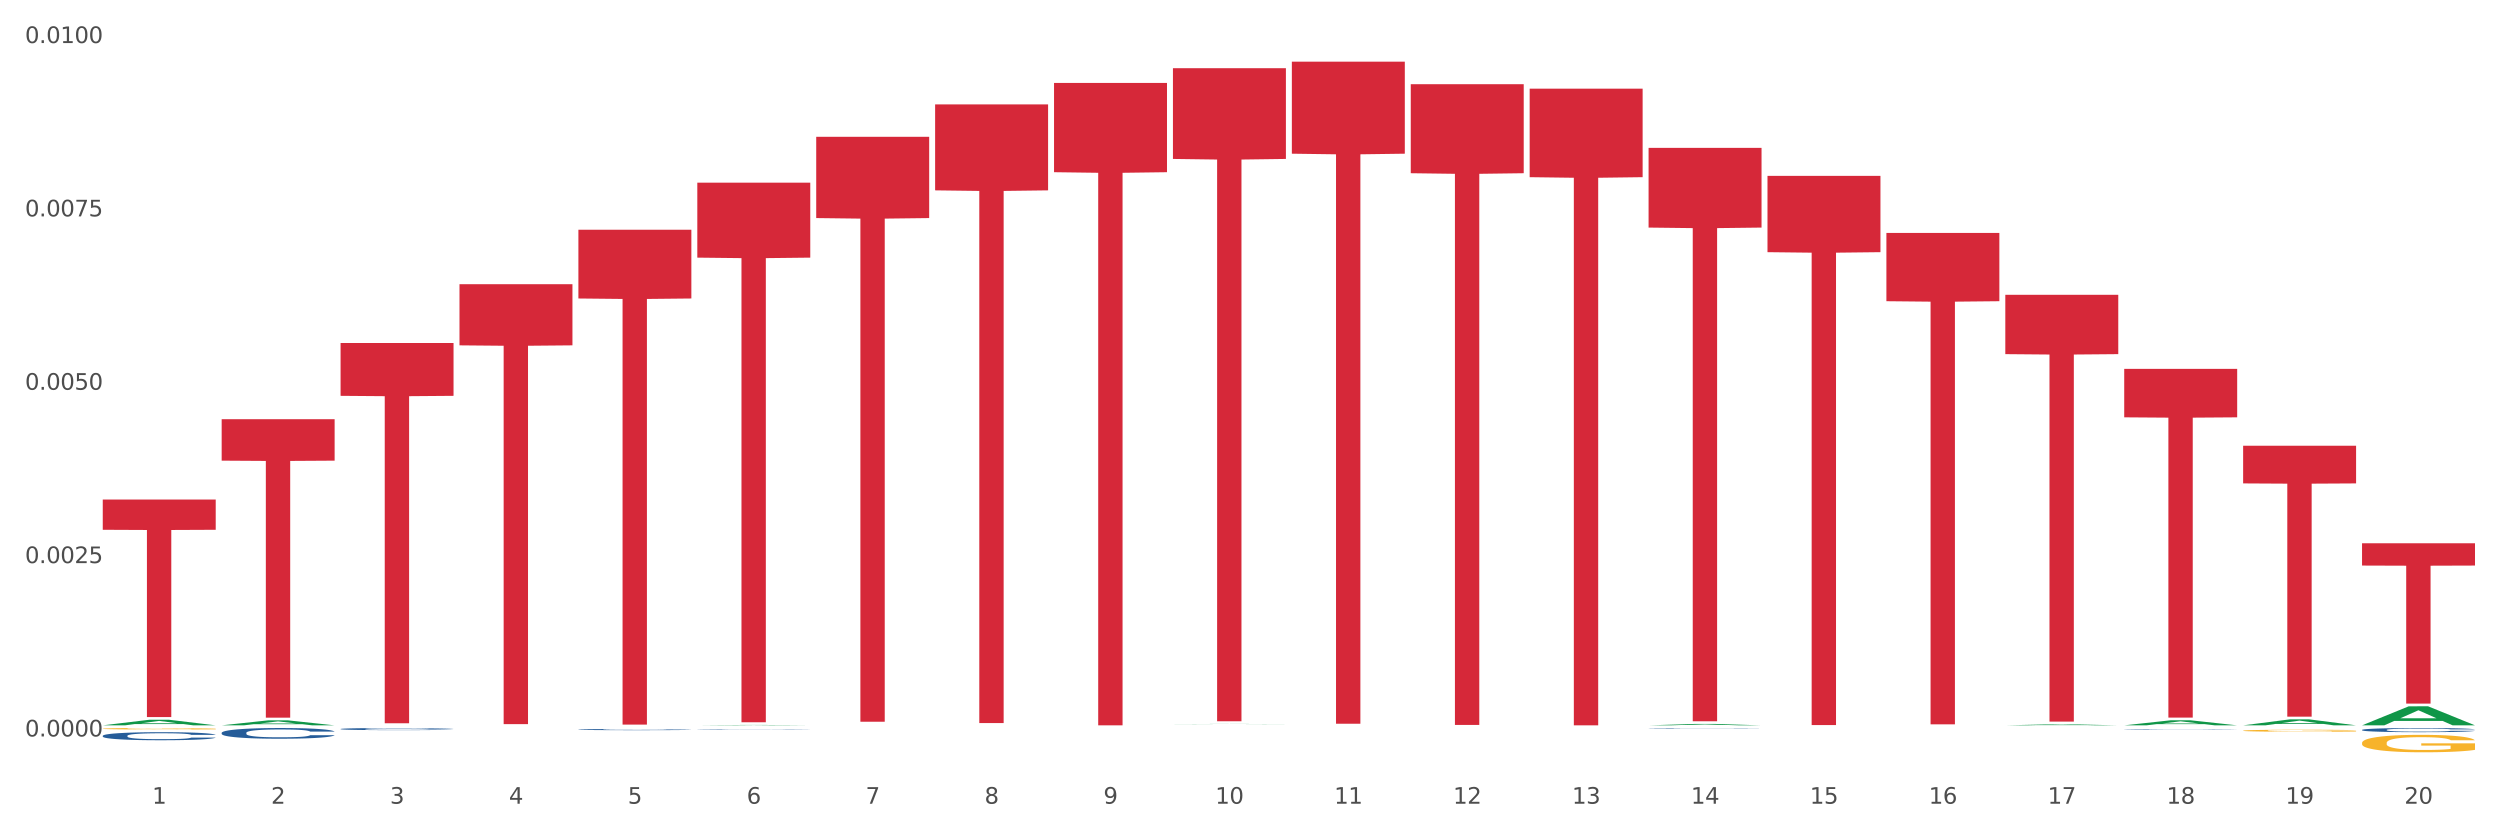
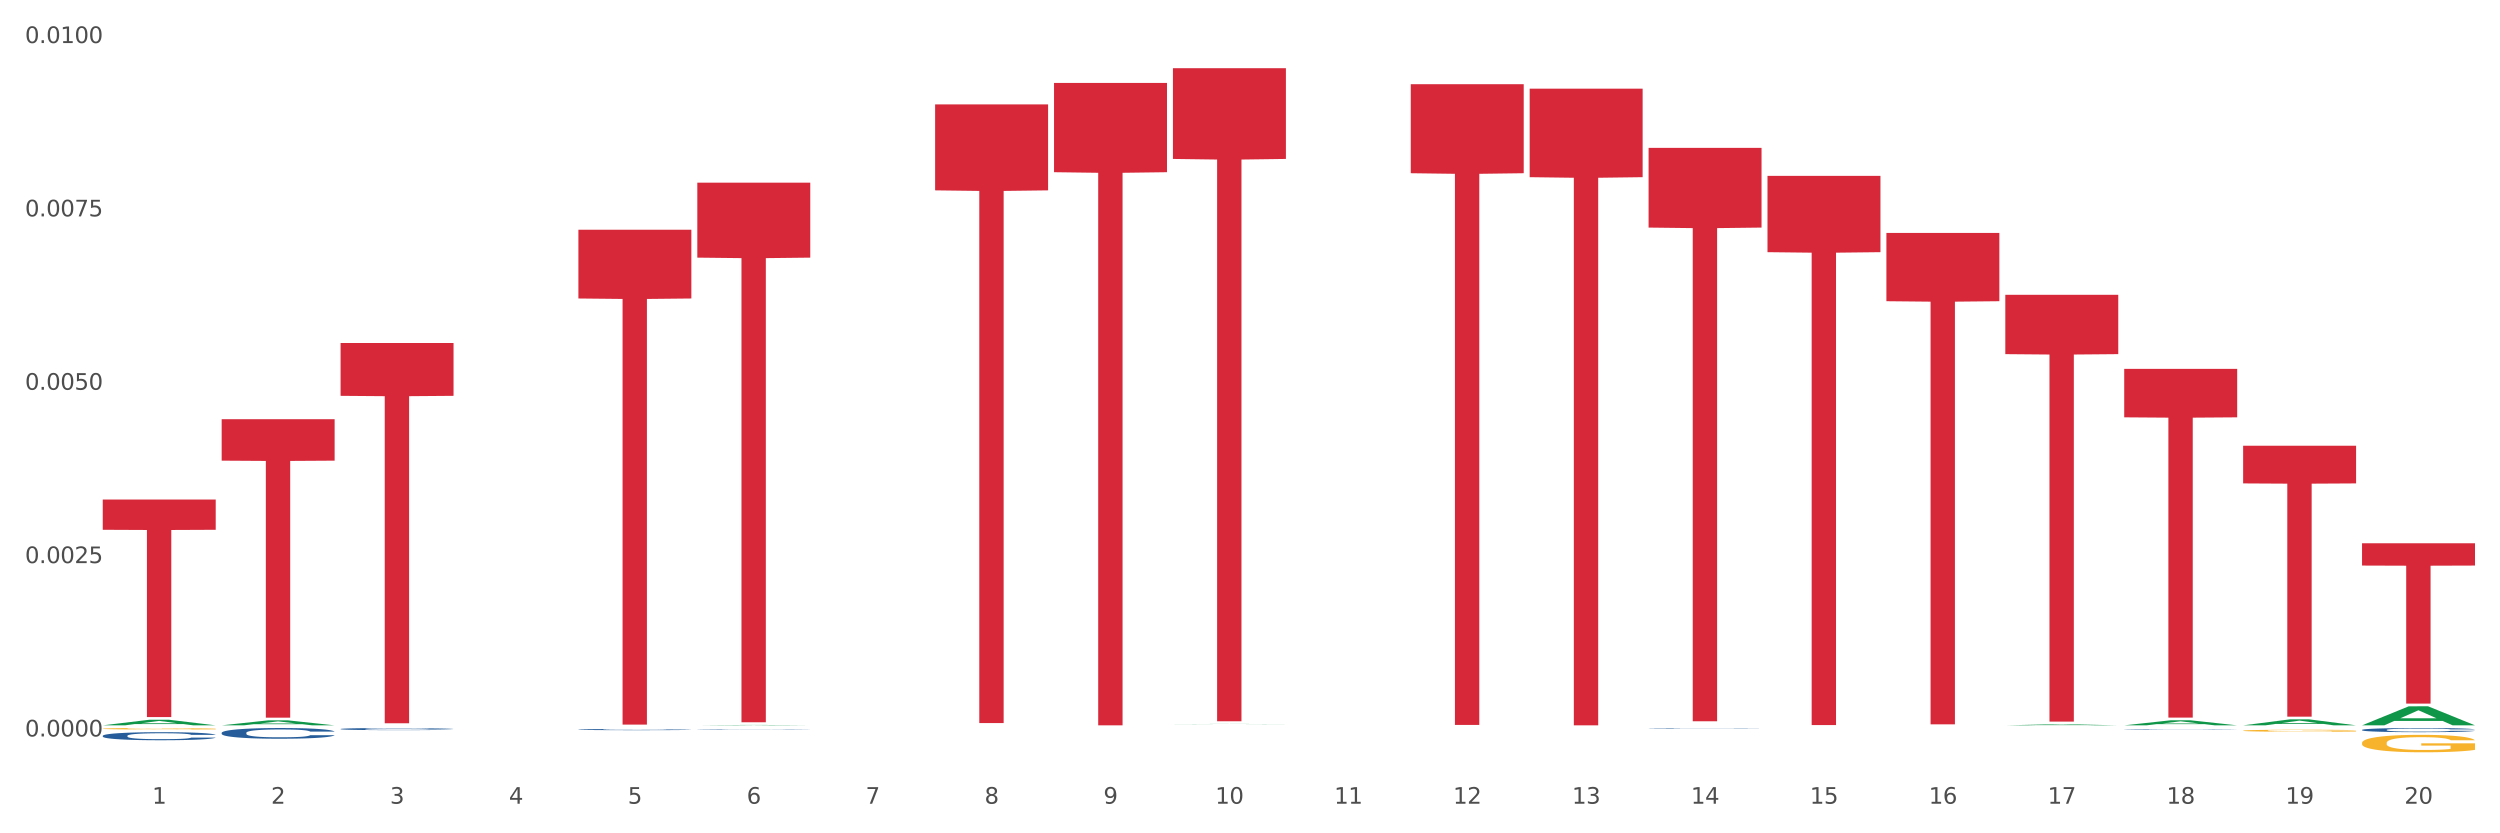
<svg xmlns="http://www.w3.org/2000/svg" xmlns:xlink="http://www.w3.org/1999/xlink" width="1080pt" height="360pt" viewBox="0 0 1080 360" version="1.1">
  <rect x="0" y="0" width="1080" height="360" fill="#333333" stroke="none" />
  <defs>
    <style type="text/css">*{stroke-linejoin: round; stroke-linecap: butt}</style>
  </defs>
  <g id="figure_1">
    <g id="patch_1">
      <path d="M 0 360  L 1080 360  L 1080 0  L 0 0  z " style="fill: #ffffff; stroke: #ffffff; stroke-linejoin: miter" />
    </g>
    <g id="axes_1">
      <g id="matplotlib.axis_1">
        <g id="xtick_1">
          <g id="text_1">
            <g style="fill: #4d4d4d" transform="translate(65.737 347.204) scale(0.096 -0.096)">
              <defs>
                <path id="DejaVuSans-31" d="M 794 531  L 1825 531  L 1825 4091  L 703 3866  L 703 4441  L 1819 4666  L 2450 4666  L 2450 531  L 3481 531  L 3481 0  L 794 0  L 794 531  z " transform="scale(0.016)" />
              </defs>
              <use xlink:href="#DejaVuSans-31" />
            </g>
          </g>
        </g>
        <g id="xtick_2">
          <g id="text_2">
            <g style="fill: #4d4d4d" transform="translate(117.106 347.204) scale(0.096 -0.096)">
              <defs>
                <path id="DejaVuSans-32" d="M 1228 531  L 3431 531  L 3431 0  L 469 0  L 469 531  Q 828 903 1448 1529  Q 2069 2156 2228 2338  Q 2531 2678 2651 2914  Q 2772 3150 2772 3378  Q 2772 3750 2511 3984  Q 2250 4219 1831 4219  Q 1534 4219 1204 4116  Q 875 4013 500 3803  L 500 4441  Q 881 4594 1212 4672  Q 1544 4750 1819 4750  Q 2544 4750 2975 4387  Q 3406 4025 3406 3419  Q 3406 3131 3298 2873  Q 3191 2616 2906 2266  Q 2828 2175 2409 1742  Q 1991 1309 1228 531  z " transform="scale(0.016)" />
              </defs>
              <use xlink:href="#DejaVuSans-32" />
            </g>
          </g>
        </g>
        <g id="xtick_3">
          <g id="text_3">
            <g style="fill: #4d4d4d" transform="translate(168.475 347.204) scale(0.096 -0.096)">
              <defs>
                <path id="DejaVuSans-33" d="M 2597 2516  Q 3050 2419 3304 2112  Q 3559 1806 3559 1356  Q 3559 666 3084 287  Q 2609 -91 1734 -91  Q 1441 -91 1130 -33  Q 819 25 488 141  L 488 750  Q 750 597 1062 519  Q 1375 441 1716 441  Q 2309 441 2620 675  Q 2931 909 2931 1356  Q 2931 1769 2642 2001  Q 2353 2234 1838 2234  L 1294 2234  L 1294 2753  L 1863 2753  Q 2328 2753 2575 2939  Q 2822 3125 2822 3475  Q 2822 3834 2567 4026  Q 2313 4219 1838 4219  Q 1578 4219 1281 4162  Q 984 4106 628 3988  L 628 4550  Q 988 4650 1302 4700  Q 1616 4750 1894 4750  Q 2613 4750 3031 4423  Q 3450 4097 3450 3541  Q 3450 3153 3228 2886  Q 3006 2619 2597 2516  z " transform="scale(0.016)" />
              </defs>
              <use xlink:href="#DejaVuSans-33" />
            </g>
          </g>
        </g>
        <g id="xtick_4">
          <g id="text_4">
            <g style="fill: #4d4d4d" transform="translate(219.844 347.204) scale(0.096 -0.096)">
              <defs>
                <path id="DejaVuSans-34" d="M 2419 4116  L 825 1625  L 2419 1625  L 2419 4116  z M 2253 4666  L 3047 4666  L 3047 1625  L 3713 1625  L 3713 1100  L 3047 1100  L 3047 0  L 2419 0  L 2419 1100  L 313 1100  L 313 1709  L 2253 4666  z " transform="scale(0.016)" />
              </defs>
              <use xlink:href="#DejaVuSans-34" />
            </g>
          </g>
        </g>
        <g id="xtick_5">
          <g id="text_5">
            <g style="fill: #4d4d4d" transform="translate(271.213 347.204) scale(0.096 -0.096)">
              <defs>
                <path id="DejaVuSans-35" d="M 691 4666  L 3169 4666  L 3169 4134  L 1269 4134  L 1269 2991  Q 1406 3038 1543 3061  Q 1681 3084 1819 3084  Q 2600 3084 3056 2656  Q 3513 2228 3513 1497  Q 3513 744 3044 326  Q 2575 -91 1722 -91  Q 1428 -91 1123 -41  Q 819 9 494 109  L 494 744  Q 775 591 1075 516  Q 1375 441 1709 441  Q 2250 441 2565 725  Q 2881 1009 2881 1497  Q 2881 1984 2565 2268  Q 2250 2553 1709 2553  Q 1456 2553 1204 2497  Q 953 2441 691 2322  L 691 4666  z " transform="scale(0.016)" />
              </defs>
              <use xlink:href="#DejaVuSans-35" />
            </g>
          </g>
        </g>
        <g id="xtick_6">
          <g id="text_6">
            <g style="fill: #4d4d4d" transform="translate(322.582 347.204) scale(0.096 -0.096)">
              <defs>
                <path id="DejaVuSans-36" d="M 2113 2584  Q 1688 2584 1439 2293  Q 1191 2003 1191 1497  Q 1191 994 1439 701  Q 1688 409 2113 409  Q 2538 409 2786 701  Q 3034 994 3034 1497  Q 3034 2003 2786 2293  Q 2538 2584 2113 2584  z M 3366 4563  L 3366 3988  Q 3128 4100 2886 4159  Q 2644 4219 2406 4219  Q 1781 4219 1451 3797  Q 1122 3375 1075 2522  Q 1259 2794 1537 2939  Q 1816 3084 2150 3084  Q 2853 3084 3261 2657  Q 3669 2231 3669 1497  Q 3669 778 3244 343  Q 2819 -91 2113 -91  Q 1303 -91 875 529  Q 447 1150 447 2328  Q 447 3434 972 4092  Q 1497 4750 2381 4750  Q 2619 4750 2861 4703  Q 3103 4656 3366 4563  z " transform="scale(0.016)" />
              </defs>
              <use xlink:href="#DejaVuSans-36" />
            </g>
          </g>
        </g>
        <g id="xtick_7">
          <g id="text_7">
            <g style="fill: #4d4d4d" transform="translate(373.95 347.204) scale(0.096 -0.096)">
              <defs>
                <path id="DejaVuSans-37" d="M 525 4666  L 3525 4666  L 3525 4397  L 1831 0  L 1172 0  L 2766 4134  L 525 4134  L 525 4666  z " transform="scale(0.016)" />
              </defs>
              <use xlink:href="#DejaVuSans-37" />
            </g>
          </g>
        </g>
        <g id="xtick_8">
          <g id="text_8">
            <g style="fill: #4d4d4d" transform="translate(425.319 347.204) scale(0.096 -0.096)">
              <defs>
                <path id="DejaVuSans-38" d="M 2034 2216  Q 1584 2216 1326 1975  Q 1069 1734 1069 1313  Q 1069 891 1326 650  Q 1584 409 2034 409  Q 2484 409 2743 651  Q 3003 894 3003 1313  Q 3003 1734 2745 1975  Q 2488 2216 2034 2216  z M 1403 2484  Q 997 2584 770 2862  Q 544 3141 544 3541  Q 544 4100 942 4425  Q 1341 4750 2034 4750  Q 2731 4750 3128 4425  Q 3525 4100 3525 3541  Q 3525 3141 3298 2862  Q 3072 2584 2669 2484  Q 3125 2378 3379 2068  Q 3634 1759 3634 1313  Q 3634 634 3220 271  Q 2806 -91 2034 -91  Q 1263 -91 848 271  Q 434 634 434 1313  Q 434 1759 690 2068  Q 947 2378 1403 2484  z M 1172 3481  Q 1172 3119 1398 2916  Q 1625 2713 2034 2713  Q 2441 2713 2670 2916  Q 2900 3119 2900 3481  Q 2900 3844 2670 4047  Q 2441 4250 2034 4250  Q 1625 4250 1398 4047  Q 1172 3844 1172 3481  z " transform="scale(0.016)" />
              </defs>
              <use xlink:href="#DejaVuSans-38" />
            </g>
          </g>
        </g>
        <g id="xtick_9">
          <g id="text_9">
            <g style="fill: #4d4d4d" transform="translate(476.688 347.204) scale(0.096 -0.096)">
              <defs>
                <path id="DejaVuSans-39" d="M 703 97  L 703 672  Q 941 559 1184 500  Q 1428 441 1663 441  Q 2288 441 2617 861  Q 2947 1281 2994 2138  Q 2813 1869 2534 1725  Q 2256 1581 1919 1581  Q 1219 1581 811 2004  Q 403 2428 403 3163  Q 403 3881 828 4315  Q 1253 4750 1959 4750  Q 2769 4750 3195 4129  Q 3622 3509 3622 2328  Q 3622 1225 3098 567  Q 2575 -91 1691 -91  Q 1453 -91 1209 -44  Q 966 3 703 97  z M 1959 2075  Q 2384 2075 2632 2365  Q 2881 2656 2881 3163  Q 2881 3666 2632 3958  Q 2384 4250 1959 4250  Q 1534 4250 1286 3958  Q 1038 3666 1038 3163  Q 1038 2656 1286 2365  Q 1534 2075 1959 2075  z " transform="scale(0.016)" />
              </defs>
              <use xlink:href="#DejaVuSans-39" />
            </g>
          </g>
        </g>
        <g id="xtick_10">
          <g id="text_10">
            <g style="fill: #4d4d4d" transform="translate(525.003 347.204) scale(0.096 -0.096)">
              <defs>
                <path id="DejaVuSans-30" d="M 2034 4250  Q 1547 4250 1301 3770  Q 1056 3291 1056 2328  Q 1056 1369 1301 889  Q 1547 409 2034 409  Q 2525 409 2770 889  Q 3016 1369 3016 2328  Q 3016 3291 2770 3770  Q 2525 4250 2034 4250  z M 2034 4750  Q 2819 4750 3233 4129  Q 3647 3509 3647 2328  Q 3647 1150 3233 529  Q 2819 -91 2034 -91  Q 1250 -91 836 529  Q 422 1150 422 2328  Q 422 3509 836 4129  Q 1250 4750 2034 4750  z " transform="scale(0.016)" />
              </defs>
              <use xlink:href="#DejaVuSans-31" />
              <use xlink:href="#DejaVuSans-30" transform="translate(63.623 0)" />
            </g>
          </g>
        </g>
        <g id="xtick_11">
          <g id="text_11">
            <g style="fill: #4d4d4d" transform="translate(576.372 347.204) scale(0.096 -0.096)">
              <use xlink:href="#DejaVuSans-31" />
              <use xlink:href="#DejaVuSans-31" transform="translate(63.623 0)" />
            </g>
          </g>
        </g>
        <g id="xtick_12">
          <g id="text_12">
            <g style="fill: #4d4d4d" transform="translate(627.741 347.204) scale(0.096 -0.096)">
              <use xlink:href="#DejaVuSans-31" />
              <use xlink:href="#DejaVuSans-32" transform="translate(63.623 0)" />
            </g>
          </g>
        </g>
        <g id="xtick_13">
          <g id="text_13">
            <g style="fill: #4d4d4d" transform="translate(679.11 347.204) scale(0.096 -0.096)">
              <use xlink:href="#DejaVuSans-31" />
              <use xlink:href="#DejaVuSans-33" transform="translate(63.623 0)" />
            </g>
          </g>
        </g>
        <g id="xtick_14">
          <g id="text_14">
            <g style="fill: #4d4d4d" transform="translate(730.479 347.204) scale(0.096 -0.096)">
              <use xlink:href="#DejaVuSans-31" />
              <use xlink:href="#DejaVuSans-34" transform="translate(63.623 0)" />
            </g>
          </g>
        </g>
        <g id="xtick_15">
          <g id="text_15">
            <g style="fill: #4d4d4d" transform="translate(781.847 347.204) scale(0.096 -0.096)">
              <use xlink:href="#DejaVuSans-31" />
              <use xlink:href="#DejaVuSans-35" transform="translate(63.623 0)" />
            </g>
          </g>
        </g>
        <g id="xtick_16">
          <g id="text_16">
            <g style="fill: #4d4d4d" transform="translate(833.216 347.204) scale(0.096 -0.096)">
              <use xlink:href="#DejaVuSans-31" />
              <use xlink:href="#DejaVuSans-36" transform="translate(63.623 0)" />
            </g>
          </g>
        </g>
        <g id="xtick_17">
          <g id="text_17">
            <g style="fill: #4d4d4d" transform="translate(884.585 347.204) scale(0.096 -0.096)">
              <use xlink:href="#DejaVuSans-31" />
              <use xlink:href="#DejaVuSans-37" transform="translate(63.623 0)" />
            </g>
          </g>
        </g>
        <g id="xtick_18">
          <g id="text_18">
            <g style="fill: #4d4d4d" transform="translate(935.954 347.204) scale(0.096 -0.096)">
              <use xlink:href="#DejaVuSans-31" />
              <use xlink:href="#DejaVuSans-38" transform="translate(63.623 0)" />
            </g>
          </g>
        </g>
        <g id="xtick_19">
          <g id="text_19">
            <g style="fill: #4d4d4d" transform="translate(987.323 347.204) scale(0.096 -0.096)">
              <use xlink:href="#DejaVuSans-31" />
              <use xlink:href="#DejaVuSans-39" transform="translate(63.623 0)" />
            </g>
          </g>
        </g>
        <g id="xtick_20">
          <g id="text_20">
            <g style="fill: #4d4d4d" transform="translate(1038.692 347.204) scale(0.096 -0.096)">
              <use xlink:href="#DejaVuSans-32" />
              <use xlink:href="#DejaVuSans-30" transform="translate(63.623 0)" />
            </g>
          </g>
        </g>
        <g id="xtick_21" />
        <g id="xtick_22" />
        <g id="xtick_23" />
        <g id="xtick_24" />
        <g id="xtick_25" />
        <g id="xtick_26" />
        <g id="xtick_27" />
        <g id="xtick_28" />
        <g id="xtick_29" />
        <g id="xtick_30" />
        <g id="xtick_31" />
        <g id="xtick_32" />
        <g id="xtick_33" />
        <g id="xtick_34" />
        <g id="xtick_35" />
        <g id="xtick_36" />
        <g id="xtick_37" />
        <g id="xtick_38" />
        <g id="xtick_39" />
      </g>
      <g id="matplotlib.axis_2">
        <g id="ytick_1">
          <g id="text_21">
            <g style="fill: #4d4d4d" transform="translate(10.8 318.15) scale(0.096 -0.096)">
              <defs>
                <path id="DejaVuSans-2e" d="M 684 794  L 1344 794  L 1344 0  L 684 0  L 684 794  z " transform="scale(0.016)" />
              </defs>
              <use xlink:href="#DejaVuSans-30" />
              <use xlink:href="#DejaVuSans-2e" transform="translate(63.623 0)" />
              <use xlink:href="#DejaVuSans-30" transform="translate(95.41 0)" />
              <use xlink:href="#DejaVuSans-30" transform="translate(159.033 0)" />
              <use xlink:href="#DejaVuSans-30" transform="translate(222.656 0)" />
              <use xlink:href="#DejaVuSans-30" transform="translate(286.279 0)" />
            </g>
          </g>
        </g>
        <g id="ytick_2">
          <g id="text_22">
            <g style="fill: #4d4d4d" transform="translate(10.8 243.261) scale(0.096 -0.096)">
              <use xlink:href="#DejaVuSans-30" />
              <use xlink:href="#DejaVuSans-2e" transform="translate(63.623 0)" />
              <use xlink:href="#DejaVuSans-30" transform="translate(95.41 0)" />
              <use xlink:href="#DejaVuSans-30" transform="translate(159.033 0)" />
              <use xlink:href="#DejaVuSans-32" transform="translate(222.656 0)" />
              <use xlink:href="#DejaVuSans-35" transform="translate(286.279 0)" />
            </g>
          </g>
        </g>
        <g id="ytick_3">
          <g id="text_23">
            <g style="fill: #4d4d4d" transform="translate(10.8 168.372) scale(0.096 -0.096)">
              <use xlink:href="#DejaVuSans-30" />
              <use xlink:href="#DejaVuSans-2e" transform="translate(63.623 0)" />
              <use xlink:href="#DejaVuSans-30" transform="translate(95.41 0)" />
              <use xlink:href="#DejaVuSans-30" transform="translate(159.033 0)" />
              <use xlink:href="#DejaVuSans-35" transform="translate(222.656 0)" />
              <use xlink:href="#DejaVuSans-30" transform="translate(286.279 0)" />
            </g>
          </g>
        </g>
        <g id="ytick_4">
          <g id="text_24">
            <g style="fill: #4d4d4d" transform="translate(10.8 93.483) scale(0.096 -0.096)">
              <use xlink:href="#DejaVuSans-30" />
              <use xlink:href="#DejaVuSans-2e" transform="translate(63.623 0)" />
              <use xlink:href="#DejaVuSans-30" transform="translate(95.41 0)" />
              <use xlink:href="#DejaVuSans-30" transform="translate(159.033 0)" />
              <use xlink:href="#DejaVuSans-37" transform="translate(222.656 0)" />
              <use xlink:href="#DejaVuSans-35" transform="translate(286.279 0)" />
            </g>
          </g>
        </g>
        <g id="ytick_5">
          <g id="text_25">
            <g style="fill: #4d4d4d" transform="translate(10.8 18.594) scale(0.096 -0.096)">
              <use xlink:href="#DejaVuSans-30" />
              <use xlink:href="#DejaVuSans-2e" transform="translate(63.623 0)" />
              <use xlink:href="#DejaVuSans-30" transform="translate(95.41 0)" />
              <use xlink:href="#DejaVuSans-31" transform="translate(159.033 0)" />
              <use xlink:href="#DejaVuSans-30" transform="translate(222.656 0)" />
              <use xlink:href="#DejaVuSans-30" transform="translate(286.279 0)" />
            </g>
          </g>
        </g>
        <g id="ytick_6" />
        <g id="ytick_7" />
        <g id="ytick_8" />
        <g id="ytick_9" />
      </g>
      <g id="PolyCollection_1">
        <path d="M 44.391 313.347  L 44.441 313.345  L 64.565 310.924  L 72.917 310.922  L 93.191 313.351  L 83.532 313.351  L 79.155 312.786  L 58.377 312.786  L 58.226 312.795  L 54 313.351  L 44.391 313.351  L 44.391 313.347  L 60.993 312.448  L 76.539 312.446  L 68.842 311.44  L 68.741 311.435  L 68.64 311.442  L 60.943 312.446  L 60.993 312.448  L 44.391 313.347  z " clip-path="url(#pf2745a95c5)" style="fill: #109648" />
-         <path d="M 558.08 26.647  L 606.88 26.647  L 606.88 66.394  L 587.684 66.662  L 587.684 312.66  L 577.16 312.66  L 577.16 66.662  L 558.08 66.394  L 558.08 26.916  L 558.08 26.647  z " clip-path="url(#pf2745a95c5)" style="fill: #d62839" />
        <path d="M 609.449 36.36  L 658.249 36.36  L 658.249 74.828  L 639.053 75.088  L 639.053 313.173  L 628.529 313.173  L 628.529 75.088  L 609.449 74.828  L 609.449 36.62  L 609.449 36.36  z " clip-path="url(#pf2745a95c5)" style="fill: #d62839" />
        <path d="M 660.817 38.315  L 709.618 38.315  L 709.618 76.536  L 690.422 76.794  L 690.422 313.351  L 679.898 313.351  L 679.898 76.794  L 660.817 76.536  L 660.817 38.573  L 660.817 38.315  z " clip-path="url(#pf2745a95c5)" style="fill: #d62839" />
        <path d="M 712.186 63.892  L 760.987 63.892  L 760.987 98.313  L 741.79 98.546  L 741.79 311.581  L 731.267 311.581  L 731.267 98.546  L 712.186 98.313  L 712.186 64.125  L 712.186 63.892  z " clip-path="url(#pf2745a95c5)" style="fill: #d62839" />
        <path d="M 763.555 75.964  L 812.356 75.964  L 812.356 108.935  L 793.159 109.158  L 793.159 313.225  L 782.636 313.225  L 782.636 109.158  L 763.555 108.935  L 763.555 76.187  L 763.555 75.964  z " clip-path="url(#pf2745a95c5)" style="fill: #d62839" />
        <path d="M 814.924 100.617  L 863.725 100.617  L 863.725 130.119  L 844.528 130.318  L 844.528 312.913  L 834.005 312.913  L 834.005 130.318  L 814.924 130.119  L 814.924 100.816  L 814.924 100.617  z " clip-path="url(#pf2745a95c5)" style="fill: #d62839" />
        <path d="M 866.293 127.36  L 915.093 127.36  L 915.093 152.983  L 895.897 153.156  L 895.897 311.739  L 885.374 311.739  L 885.374 153.156  L 866.293 152.983  L 866.293 127.533  L 866.293 127.36  z " clip-path="url(#pf2745a95c5)" style="fill: #d62839" />
        <path d="M 917.662 159.351  L 966.462 159.351  L 966.462 180.286  L 947.266 180.428  L 947.266 309.997  L 936.743 309.997  L 936.743 180.428  L 917.662 180.286  L 917.662 159.493  L 917.662 159.351  z " clip-path="url(#pf2745a95c5)" style="fill: #d62839" />
        <path d="M 506.711 29.45  L 555.511 29.45  L 555.511 68.657  L 536.315 68.922  L 536.315 311.585  L 525.792 311.585  L 525.792 68.922  L 506.711 68.657  L 506.711 29.715  L 506.711 29.45  z " clip-path="url(#pf2745a95c5)" style="fill: #d62839" />
        <path d="M 969.031 192.567  L 1017.831 192.567  L 1017.831 208.832  L 998.635 208.942  L 998.635 309.611  L 988.111 309.611  L 988.111 208.942  L 969.031 208.832  L 969.031 192.677  L 969.031 192.567  z " clip-path="url(#pf2745a95c5)" style="fill: #d62839" />
        <path d="M 95.76 316.583  L 95.818 316.579  L 95.818 316.461  L 95.991 316.3  L 96.625 316.004  L 97.433 315.78  L 98.817 315.518  L 99.567 315.408  L 100.548 315.285  L 102.567 315.086  L 104.874 314.917  L 106.489 314.824  L 107.7 314.765  L 110.412 314.659  L 111.969 314.613  L 113.584 314.575  L 114.969 314.549  L 117.276 314.52  L 119.122 314.507  L 121.256 314.503  L 123.044 314.507  L 125.409 314.524  L 128.87 314.575  L 130.197 314.604  L 131.985 314.655  L 133.831 314.723  L 135.331 314.79  L 137.061 314.888  L 138.85 315.015  L 140.58 315.175  L 141.791 315.323  L 142.772 315.48  L 143.637 315.67  L 144.272 315.877  L 144.56 316.051  L 134.004 316.051  L 133.716 315.894  L 133.139 315.725  L 132.562 315.611  L 131.928 315.518  L 130.947 315.412  L 130.082 315.344  L 128.64 315.264  L 127.313 315.213  L 126.217 315.184  L 124.89 315.158  L 122.064 315.133  L 120.045 315.133  L 118.776 315.141  L 117.218 315.163  L 115.891 315.192  L 114.334 315.243  L 113.123 315.298  L 111.911 315.37  L 111.219 315.42  L 110.181 315.514  L 109.489 315.59  L 108.566 315.721  L 108.047 315.814  L 107.124 316.055  L 106.72 316.232  L 106.547 316.355  L 106.431 316.49  L 106.431 317.15  L 106.777 317.446  L 107.066 317.573  L 107.527 317.717  L 108.393 317.903  L 109.662 318.085  L 110.988 318.216  L 112.084 318.296  L 113.123 318.355  L 114.161 318.402  L 115.43 318.444  L 116.468 318.469  L 118.026 318.495  L 119.872 318.508  L 121.314 318.508  L 124.256 318.486  L 125.582 318.465  L 126.851 318.436  L 128.236 318.389  L 129.332 318.338  L 129.966 318.3  L 131.005 318.22  L 131.812 318.135  L 132.504 318.038  L 132.966 317.954  L 133.485 317.827  L 133.889 317.683  L 134.004 317.607  L 144.56 317.607  L 144.33 317.759  L 143.926 317.907  L 143.118 318.106  L 142.484 318.22  L 141.503 318.36  L 140.465 318.478  L 139.023 318.609  L 137.696 318.706  L 136.312 318.791  L 134.812 318.867  L 132.101 318.973  L 131.12 319.002  L 129.043 319.053  L 127.428 319.083  L 125.063 319.112  L 122.64 319.129  L 120.102 319.133  L 117.853 319.125  L 115.372 319.1  L 113.815 319.074  L 112.084 319.036  L 110.065 318.977  L 108.162 318.905  L 106.374 318.82  L 104.701 318.723  L 103.143 318.613  L 101.124 318.431  L 99.625 318.254  L 98.529 318.089  L 97.779 317.949  L 97.029 317.772  L 96.625 317.649  L 95.991 317.353  L 95.76 317.078  L 95.76 316.583  z " clip-path="url(#pf2745a95c5)" style="fill: #255c99" />
        <path d="M 44.391 314.801  L 44.449 314.801  L 44.449 314.779  L 44.564 314.761  L 45.14 314.717  L 46.004 314.68  L 46.638 314.661  L 47.272 314.645  L 48.021 314.629  L 48.943 314.612  L 50.613 314.588  L 51.651 314.576  L 52.918 314.563  L 55.223 314.544  L 56.894 314.533  L 58.622 314.525  L 61.445 314.514  L 63.289 314.509  L 65.248 314.506  L 67.61 314.503  L 69.396 314.503  L 73.314 314.505  L 76.656 314.51  L 78.269 314.514  L 80.343 314.521  L 81.438 314.526  L 83.224 314.535  L 85.068 314.548  L 86.335 314.558  L 88.236 314.578  L 89.677 314.598  L 91.002 314.623  L 91.693 314.64  L 92.212 314.656  L 92.673 314.674  L 93.134 314.703  L 82.763 314.703  L 82.36 314.683  L 81.726 314.663  L 80.804 314.644  L 79.997 314.633  L 78.615 314.618  L 77.347 314.608  L 76.022 314.601  L 74.409 314.595  L 73.141 314.592  L 71.355 314.59  L 67.841 314.591  L 65.478 314.595  L 63.865 314.601  L 62.828 314.607  L 61.906 314.612  L 60.869 314.621  L 59.659 314.633  L 58.795 314.644  L 57.931 314.658  L 57.239 314.673  L 56.606 314.689  L 56.087 314.707  L 55.684 314.725  L 55.338 314.747  L 55.05 314.785  L 55.05 314.865  L 55.165 314.884  L 55.453 314.908  L 55.799 314.926  L 56.375 314.948  L 56.894 314.963  L 57.873 314.984  L 58.968 315.002  L 59.832 315.013  L 60.696 315.022  L 62.194 315.035  L 63.865 315.046  L 65.305 315.052  L 67.264 315.058  L 68.59 315.06  L 69.742 315.062  L 72.565 315.062  L 74.582 315.06  L 76.829 315.056  L 78.557 315.05  L 79.997 315.044  L 81.611 315.033  L 82.648 315.023  L 82.648 314.9  L 69.972 314.9  L 69.972 314.818  L 93.191 314.818  L 93.191 315.058  L 92.212 315.07  L 91.117 315.082  L 89.965 315.092  L 88.236 315.104  L 86.162 315.116  L 84.319 315.124  L 82.36 315.131  L 80.055 315.138  L 77.059 315.144  L 75.215 315.146  L 72.911 315.148  L 70.203 315.148  L 67.841 315.147  L 65.536 315.144  L 63.116 315.139  L 60.754 315.131  L 58.968 315.124  L 57.182 315.114  L 55.28 315.102  L 53.782 315.09  L 52.63 315.079  L 51.362 315.066  L 49.98 315.048  L 48.943 315.032  L 48.021 315.016  L 47.041 314.994  L 46.35 314.976  L 45.659 314.953  L 45.255 314.936  L 44.794 314.91  L 44.449 314.872  L 44.391 314.801  z " clip-path="url(#pf2745a95c5)" style="fill: #f7b32b" />
        <path d="M 1020.4 315.311  L 1020.457 315.309  L 1020.457 315.263  L 1020.63 315.201  L 1021.265 315.086  L 1022.072 314.999  L 1023.457 314.897  L 1024.207 314.854  L 1025.187 314.807  L 1027.206 314.729  L 1029.514 314.664  L 1031.129 314.628  L 1032.34 314.605  L 1035.051 314.564  L 1036.609 314.546  L 1038.224 314.531  L 1039.608 314.521  L 1041.916 314.509  L 1043.761 314.504  L 1045.896 314.503  L 1047.684 314.504  L 1050.049 314.511  L 1053.51 314.531  L 1054.837 314.542  L 1056.625 314.562  L 1058.471 314.588  L 1059.971 314.614  L 1061.701 314.652  L 1063.489 314.701  L 1065.22 314.764  L 1066.431 314.821  L 1067.412 314.882  L 1068.277 314.956  L 1068.912 315.036  L 1069.2 315.104  L 1058.644 315.104  L 1058.355 315.043  L 1057.779 314.977  L 1057.202 314.933  L 1056.567 314.897  L 1055.587 314.856  L 1054.721 314.83  L 1053.279 314.798  L 1051.953 314.779  L 1050.857 314.767  L 1049.53 314.757  L 1046.703 314.747  L 1044.684 314.747  L 1043.415 314.751  L 1041.858 314.759  L 1040.531 314.77  L 1038.974 314.79  L 1037.762 314.811  L 1036.551 314.839  L 1035.859 314.859  L 1034.821 314.895  L 1034.128 314.925  L 1033.205 314.976  L 1032.686 315.012  L 1031.763 315.105  L 1031.359 315.174  L 1031.186 315.222  L 1031.071 315.274  L 1031.071 315.53  L 1031.417 315.645  L 1031.706 315.695  L 1032.167 315.75  L 1033.032 315.823  L 1034.301 315.893  L 1035.628 315.944  L 1036.724 315.975  L 1037.762 315.998  L 1038.801 316.016  L 1040.07 316.033  L 1041.108 316.043  L 1042.665 316.053  L 1044.511 316.057  L 1045.953 316.057  L 1048.895 316.049  L 1050.222 316.041  L 1051.491 316.03  L 1052.876 316.011  L 1053.971 315.992  L 1054.606 315.977  L 1055.644 315.946  L 1056.452 315.913  L 1057.144 315.875  L 1057.606 315.842  L 1058.125 315.793  L 1058.529 315.737  L 1058.644 315.708  L 1069.2 315.708  L 1068.969 315.767  L 1068.565 315.824  L 1067.758 315.901  L 1067.123 315.946  L 1066.143 316  L 1065.104 316.046  L 1063.662 316.097  L 1062.336 316.135  L 1060.951 316.167  L 1059.451 316.197  L 1056.74 316.238  L 1055.76 316.25  L 1053.683 316.269  L 1052.068 316.281  L 1049.703 316.292  L 1047.28 316.299  L 1044.742 316.3  L 1042.492 316.297  L 1040.012 316.287  L 1038.455 316.277  L 1036.724 316.263  L 1034.705 316.24  L 1032.802 316.212  L 1031.013 316.179  L 1029.341 316.141  L 1027.783 316.098  L 1025.764 316.028  L 1024.264 315.959  L 1023.168 315.895  L 1022.419 315.841  L 1021.669 315.772  L 1021.265 315.724  L 1020.63 315.609  L 1020.4 315.503  L 1020.4 315.311  z " clip-path="url(#pf2745a95c5)" style="fill: #255c99" />
        <path d="M 917.662 315.036  L 917.72 315.036  L 917.72 315.03  L 917.893 315.021  L 918.527 315.006  L 919.335 314.994  L 920.719 314.981  L 921.469 314.975  L 922.45 314.969  L 924.469 314.958  L 926.776 314.95  L 928.391 314.945  L 929.602 314.942  L 932.313 314.936  L 933.871 314.934  L 935.486 314.932  L 936.871 314.931  L 939.178 314.929  L 941.024 314.928  L 943.158 314.928  L 944.946 314.928  L 947.311 314.929  L 950.772 314.932  L 952.099 314.933  L 953.887 314.936  L 955.733 314.94  L 957.233 314.943  L 958.963 314.948  L 960.752 314.955  L 962.482 314.963  L 963.693 314.971  L 964.674 314.979  L 965.539 314.989  L 966.174 314.999  L 966.462 315.008  L 955.906 315.008  L 955.618 315  L 955.041 314.992  L 954.464 314.986  L 953.83 314.981  L 952.849 314.975  L 951.984 314.972  L 950.542 314.968  L 949.215 314.965  L 948.119 314.963  L 946.792 314.962  L 943.966 314.961  L 941.947 314.961  L 940.678 314.961  L 939.12 314.962  L 937.793 314.964  L 936.236 314.967  L 935.025 314.969  L 933.813 314.973  L 933.121 314.976  L 932.083 314.981  L 931.391 314.985  L 930.468 314.991  L 929.948 314.996  L 929.026 315.009  L 928.622 315.018  L 928.449 315.024  L 928.333 315.031  L 928.333 315.065  L 928.679 315.081  L 928.968 315.087  L 929.429 315.095  L 930.295 315.105  L 931.564 315.114  L 932.89 315.121  L 933.986 315.125  L 935.025 315.128  L 936.063 315.13  L 937.332 315.133  L 938.37 315.134  L 939.928 315.135  L 941.774 315.136  L 943.216 315.136  L 946.158 315.135  L 947.484 315.134  L 948.753 315.132  L 950.138 315.13  L 951.234 315.127  L 951.868 315.125  L 952.907 315.121  L 953.714 315.117  L 954.406 315.112  L 954.868 315.107  L 955.387 315.101  L 955.791 315.093  L 955.906 315.089  L 966.462 315.089  L 966.232 315.097  L 965.828 315.105  L 965.02 315.115  L 964.386 315.121  L 963.405 315.128  L 962.367 315.134  L 960.925 315.141  L 959.598 315.146  L 958.213 315.151  L 956.714 315.155  L 954.003 315.16  L 953.022 315.162  L 950.945 315.164  L 949.33 315.166  L 946.965 315.167  L 944.542 315.168  L 942.004 315.168  L 939.755 315.168  L 937.274 315.167  L 935.717 315.165  L 933.986 315.163  L 931.967 315.16  L 930.064 315.157  L 928.276 315.152  L 926.603 315.147  L 925.045 315.141  L 923.026 315.132  L 921.527 315.123  L 920.431 315.114  L 919.681 315.107  L 918.931 315.098  L 918.527 315.091  L 917.893 315.076  L 917.662 315.062  L 917.662 315.036  z " clip-path="url(#pf2745a95c5)" style="fill: #255c99" />
        <path d="M 712.186 314.643  L 712.244 314.643  L 712.244 314.637  L 712.417 314.629  L 713.052 314.615  L 713.859 314.604  L 715.244 314.592  L 715.993 314.587  L 716.974 314.581  L 718.993 314.571  L 721.3 314.563  L 722.916 314.559  L 724.127 314.556  L 726.838 314.551  L 728.395 314.549  L 730.011 314.547  L 731.395 314.546  L 733.702 314.544  L 735.548 314.544  L 737.683 314.543  L 739.471 314.544  L 741.836 314.544  L 745.297 314.547  L 746.624 314.548  L 748.412 314.551  L 750.258 314.554  L 751.757 314.557  L 753.488 314.562  L 755.276 314.568  L 757.007 314.576  L 758.218 314.583  L 759.199 314.59  L 760.064 314.599  L 760.698 314.609  L 760.987 314.617  L 750.431 314.617  L 750.142 314.61  L 749.565 314.602  L 748.989 314.596  L 748.354 314.592  L 747.373 314.587  L 746.508 314.584  L 745.066 314.58  L 743.739 314.577  L 742.643 314.576  L 741.317 314.575  L 738.49 314.573  L 736.471 314.573  L 735.202 314.574  L 733.645 314.575  L 732.318 314.576  L 730.76 314.579  L 729.549 314.581  L 728.338 314.585  L 727.646 314.587  L 726.607 314.592  L 725.915 314.595  L 724.992 314.602  L 724.473 314.606  L 723.55 314.617  L 723.146 314.626  L 722.973 314.632  L 722.858 314.638  L 722.858 314.67  L 723.204 314.684  L 723.492 314.69  L 723.954 314.697  L 724.819 314.706  L 726.088 314.714  L 727.415 314.721  L 728.511 314.724  L 729.549 314.727  L 730.587 314.73  L 731.856 314.732  L 732.895 314.733  L 734.452 314.734  L 736.298 314.735  L 737.74 314.735  L 740.682 314.734  L 742.009 314.733  L 743.278 314.731  L 744.662 314.729  L 745.758 314.726  L 746.393 314.725  L 747.431 314.721  L 748.239 314.717  L 748.931 314.712  L 749.392 314.708  L 749.911 314.702  L 750.315 314.695  L 750.431 314.692  L 760.987 314.692  L 760.756 314.699  L 760.352 314.706  L 759.545 314.715  L 758.91 314.721  L 757.93 314.728  L 756.891 314.733  L 755.449 314.739  L 754.122 314.744  L 752.738 314.748  L 751.238 314.752  L 748.527 314.757  L 747.546 314.758  L 745.47 314.761  L 743.855 314.762  L 741.49 314.763  L 739.067 314.764  L 736.529 314.764  L 734.279 314.764  L 731.799 314.763  L 730.241 314.762  L 728.511 314.76  L 726.492 314.757  L 724.588 314.754  L 722.8 314.75  L 721.127 314.745  L 719.57 314.74  L 717.551 314.731  L 716.051 314.722  L 714.955 314.715  L 714.205 314.708  L 713.455 314.699  L 713.052 314.694  L 712.417 314.679  L 712.186 314.666  L 712.186 314.643  z " clip-path="url(#pf2745a95c5)" style="fill: #255c99" />
        <path d="M 301.235 315.027  L 301.293 315.027  L 301.293 315.022  L 301.466 315.015  L 302.101 315.003  L 302.908 314.994  L 304.293 314.983  L 305.042 314.978  L 306.023 314.973  L 308.042 314.965  L 310.349 314.958  L 311.965 314.954  L 313.176 314.951  L 315.887 314.947  L 317.444 314.945  L 319.06 314.943  L 320.444 314.942  L 322.751 314.941  L 324.597 314.941  L 326.732 314.94  L 328.52 314.941  L 330.885 314.941  L 334.346 314.943  L 335.673 314.945  L 337.461 314.947  L 339.307 314.95  L 340.806 314.952  L 342.537 314.957  L 344.325 314.962  L 346.056 314.969  L 347.267 314.975  L 348.248 314.981  L 349.113 314.989  L 349.747 314.998  L 350.036 315.005  L 339.48 315.005  L 339.191 314.999  L 338.614 314.991  L 338.038 314.987  L 337.403 314.983  L 336.422 314.978  L 335.557 314.976  L 334.115 314.972  L 332.788 314.97  L 331.692 314.969  L 330.366 314.968  L 327.539 314.967  L 325.52 314.967  L 324.251 314.967  L 322.694 314.968  L 321.367 314.969  L 319.81 314.971  L 318.598 314.974  L 317.387 314.977  L 316.695 314.979  L 315.656 314.983  L 314.964 314.986  L 314.041 314.991  L 313.522 314.995  L 312.599 315.005  L 312.195 315.013  L 312.022 315.018  L 311.907 315.023  L 311.907 315.051  L 312.253 315.063  L 312.541 315.069  L 313.003 315.075  L 313.868 315.082  L 315.137 315.09  L 316.464 315.095  L 317.56 315.099  L 318.598 315.101  L 319.636 315.103  L 320.906 315.105  L 321.944 315.106  L 323.501 315.107  L 325.347 315.108  L 326.789 315.108  L 329.731 315.107  L 331.058 315.106  L 332.327 315.105  L 333.711 315.103  L 334.807 315.101  L 335.442 315.099  L 336.48 315.096  L 337.288 315.092  L 337.98 315.088  L 338.441 315.084  L 338.961 315.079  L 339.364 315.073  L 339.48 315.07  L 350.036 315.07  L 349.805 315.076  L 349.401 315.083  L 348.594 315.091  L 347.959 315.096  L 346.979 315.101  L 345.94 315.106  L 344.498 315.112  L 343.171 315.116  L 341.787 315.119  L 340.287 315.123  L 337.576 315.127  L 336.595 315.128  L 334.519 315.13  L 332.904 315.132  L 330.539 315.133  L 328.116 315.134  L 325.578 315.134  L 323.328 315.133  L 320.848 315.132  L 319.29 315.131  L 317.56 315.13  L 315.541 315.127  L 313.637 315.124  L 311.849 315.121  L 310.176 315.117  L 308.619 315.112  L 306.6 315.104  L 305.1 315.097  L 304.004 315.09  L 303.254 315.084  L 302.504 315.077  L 302.101 315.072  L 301.466 315.059  L 301.235 315.048  L 301.235 315.027  z " clip-path="url(#pf2745a95c5)" style="fill: #255c99" />
        <path d="M 249.866 315.158  L 249.924 315.158  L 249.924 315.145  L 250.097 315.127  L 250.732 315.095  L 251.539 315.07  L 252.924 315.042  L 253.674 315.03  L 254.654 315.016  L 256.673 314.994  L 258.981 314.976  L 260.596 314.966  L 261.807 314.959  L 264.518 314.948  L 266.076 314.943  L 267.691 314.938  L 269.075 314.936  L 271.383 314.932  L 273.228 314.931  L 275.363 314.931  L 277.151 314.931  L 279.516 314.933  L 282.977 314.938  L 284.304 314.942  L 286.092 314.947  L 287.938 314.955  L 289.438 314.962  L 291.168 314.973  L 292.956 314.987  L 294.687 315.004  L 295.898 315.02  L 296.879 315.037  L 297.744 315.058  L 298.378 315.081  L 298.667 315.1  L 288.111 315.1  L 287.822 315.083  L 287.246 315.064  L 286.669 315.052  L 286.034 315.042  L 285.054 315.03  L 284.188 315.023  L 282.746 315.014  L 281.419 315.008  L 280.323 315.005  L 278.997 315.002  L 276.17 314.999  L 274.151 314.999  L 272.882 315  L 271.325 315.003  L 269.998 315.006  L 268.441 315.012  L 267.229 315.018  L 266.018 315.025  L 265.326 315.031  L 264.287 315.041  L 263.595 315.049  L 262.672 315.064  L 262.153 315.074  L 261.23 315.1  L 260.826 315.12  L 260.653 315.133  L 260.538 315.148  L 260.538 315.22  L 260.884 315.252  L 261.172 315.266  L 261.634 315.282  L 262.499 315.302  L 263.768 315.322  L 265.095 315.336  L 266.191 315.345  L 267.229 315.352  L 268.268 315.357  L 269.537 315.361  L 270.575 315.364  L 272.132 315.367  L 273.978 315.368  L 275.42 315.368  L 278.362 315.366  L 279.689 315.364  L 280.958 315.361  L 282.342 315.355  L 283.438 315.35  L 284.073 315.346  L 285.111 315.337  L 285.919 315.328  L 286.611 315.317  L 287.072 315.308  L 287.592 315.294  L 287.995 315.278  L 288.111 315.27  L 298.667 315.27  L 298.436 315.287  L 298.032 315.303  L 297.225 315.324  L 296.59 315.337  L 295.61 315.352  L 294.571 315.365  L 293.129 315.379  L 291.803 315.39  L 290.418 315.399  L 288.918 315.408  L 286.207 315.419  L 285.227 315.422  L 283.15 315.428  L 281.535 315.431  L 279.17 315.434  L 276.747 315.436  L 274.209 315.437  L 271.959 315.436  L 269.479 315.433  L 267.921 315.43  L 266.191 315.426  L 264.172 315.42  L 262.268 315.412  L 260.48 315.403  L 258.807 315.392  L 257.25 315.38  L 255.231 315.36  L 253.731 315.341  L 252.635 315.323  L 251.885 315.307  L 251.136 315.288  L 250.732 315.275  L 250.097 315.242  L 249.866 315.212  L 249.866 315.158  z " clip-path="url(#pf2745a95c5)" style="fill: #255c99" />
        <path d="M 147.129 314.917  L 147.186 314.916  L 147.186 314.892  L 147.359 314.86  L 147.994 314.802  L 148.802 314.757  L 150.186 314.705  L 150.936 314.683  L 151.916 314.658  L 153.935 314.619  L 156.243 314.585  L 157.858 314.567  L 159.069 314.555  L 161.78 314.534  L 163.338 314.525  L 164.953 314.517  L 166.337 314.512  L 168.645 314.506  L 170.491 314.504  L 172.625 314.503  L 174.413 314.504  L 176.778 314.507  L 180.239 314.517  L 181.566 314.523  L 183.354 314.533  L 185.2 314.547  L 186.7 314.56  L 188.43 314.579  L 190.218 314.605  L 191.949 314.637  L 193.16 314.666  L 194.141 314.697  L 195.006 314.735  L 195.641 314.776  L 195.929 314.811  L 185.373 314.811  L 185.085 314.78  L 184.508 314.746  L 183.931 314.723  L 183.296 314.705  L 182.316 314.684  L 181.451 314.67  L 180.008 314.654  L 178.682 314.644  L 177.586 314.638  L 176.259 314.633  L 173.433 314.628  L 171.414 314.628  L 170.145 314.63  L 168.587 314.634  L 167.26 314.64  L 165.703 314.65  L 164.492 314.661  L 163.28 314.675  L 162.588 314.685  L 161.55 314.704  L 160.857 314.719  L 159.935 314.745  L 159.415 314.764  L 158.492 314.812  L 158.089 314.847  L 157.916 314.871  L 157.8 314.898  L 157.8 315.03  L 158.146 315.088  L 158.435 315.114  L 158.896 315.142  L 159.761 315.179  L 161.031 315.215  L 162.357 315.242  L 163.453 315.258  L 164.492 315.269  L 165.53 315.279  L 166.799 315.287  L 167.837 315.292  L 169.395 315.297  L 171.241 315.3  L 172.683 315.3  L 175.625 315.295  L 176.951 315.291  L 178.22 315.285  L 179.605 315.276  L 180.701 315.266  L 181.335 315.258  L 182.373 315.242  L 183.181 315.226  L 183.873 315.206  L 184.335 315.189  L 184.854 315.164  L 185.258 315.136  L 185.373 315.12  L 195.929 315.12  L 195.698 315.151  L 195.295 315.18  L 194.487 315.22  L 193.853 315.242  L 192.872 315.27  L 191.834 315.294  L 190.392 315.32  L 189.065 315.339  L 187.68 315.356  L 186.181 315.371  L 183.469 315.392  L 182.489 315.398  L 180.412 315.408  L 178.797 315.414  L 176.432 315.42  L 174.009 315.423  L 171.471 315.424  L 169.222 315.422  L 166.741 315.417  L 165.184 315.412  L 163.453 315.405  L 161.434 315.393  L 159.531 315.379  L 157.743 315.362  L 156.07 315.343  L 154.512 315.321  L 152.493 315.284  L 150.994 315.249  L 149.898 315.216  L 149.148 315.189  L 148.398 315.153  L 147.994 315.129  L 147.359 315.07  L 147.129 315.015  L 147.129 314.917  z " clip-path="url(#pf2745a95c5)" style="fill: #255c99" />
        <path d="M 1020.4 234.694  L 1069.2 234.694  L 1069.2 244.32  L 1050.004 244.385  L 1050.004 303.966  L 1039.48 303.966  L 1039.48 244.385  L 1020.4 244.32  L 1020.4 234.759  L 1020.4 234.694  z " clip-path="url(#pf2745a95c5)" style="fill: #d62839" />
        <path d="M 455.342 35.821  L 504.142 35.821  L 504.142 74.389  L 484.946 74.649  L 484.946 313.351  L 474.423 313.351  L 474.423 74.649  L 455.342 74.389  L 455.342 36.082  L 455.342 35.821  z " clip-path="url(#pf2745a95c5)" style="fill: #d62839" />
        <path d="M 44.391 317.866  L 44.449 317.863  L 44.449 317.774  L 44.622 317.653  L 45.256 317.43  L 46.064 317.261  L 47.448 317.064  L 48.198 316.981  L 49.179 316.889  L 51.198 316.739  L 53.505 316.612  L 55.12 316.542  L 56.332 316.497  L 59.043 316.418  L 60.6 316.382  L 62.215 316.354  L 63.6 316.335  L 65.907 316.312  L 67.753 316.303  L 69.887 316.3  L 71.675 316.303  L 74.04 316.316  L 77.501 316.354  L 78.828 316.376  L 80.616 316.414  L 82.462 316.465  L 83.962 316.516  L 85.693 316.589  L 87.481 316.685  L 89.211 316.806  L 90.423 316.917  L 91.403 317.035  L 92.268 317.179  L 92.903 317.335  L 93.191 317.465  L 82.635 317.465  L 82.347 317.347  L 81.77 317.22  L 81.193 317.134  L 80.559 317.064  L 79.578 316.984  L 78.713 316.933  L 77.271 316.873  L 75.944 316.835  L 74.848 316.812  L 73.521 316.793  L 70.695 316.774  L 68.676 316.774  L 67.407 316.781  L 65.849 316.796  L 64.523 316.819  L 62.965 316.857  L 61.754 316.898  L 60.542 316.953  L 59.85 316.991  L 58.812 317.061  L 58.12 317.118  L 57.197 317.217  L 56.678 317.287  L 55.755 317.468  L 55.351 317.602  L 55.178 317.695  L 55.062 317.796  L 55.062 318.293  L 55.409 318.516  L 55.697 318.612  L 56.158 318.72  L 57.024 318.86  L 58.293 318.997  L 59.62 319.096  L 60.715 319.156  L 61.754 319.201  L 62.792 319.236  L 64.061 319.268  L 65.099 319.287  L 66.657 319.306  L 68.503 319.315  L 69.945 319.315  L 72.887 319.299  L 74.213 319.284  L 75.483 319.261  L 76.867 319.226  L 77.963 319.188  L 78.597 319.159  L 79.636 319.099  L 80.443 319.035  L 81.136 318.962  L 81.597 318.898  L 82.116 318.803  L 82.52 318.694  L 82.635 318.637  L 93.191 318.637  L 92.961 318.752  L 92.557 318.863  L 91.749 319.013  L 91.115 319.099  L 90.134 319.204  L 89.096 319.293  L 87.654 319.392  L 86.327 319.465  L 84.943 319.529  L 83.443 319.586  L 80.732 319.666  L 79.751 319.688  L 77.675 319.726  L 76.059 319.749  L 73.694 319.771  L 71.272 319.784  L 68.734 319.787  L 66.484 319.78  L 64.003 319.761  L 62.446 319.742  L 60.715 319.713  L 58.697 319.669  L 56.793 319.615  L 55.005 319.551  L 53.332 319.478  L 51.775 319.395  L 49.756 319.258  L 48.256 319.124  L 47.16 319  L 46.41 318.895  L 45.66 318.761  L 45.256 318.669  L 44.622 318.446  L 44.391 318.239  L 44.391 317.866  z " clip-path="url(#pf2745a95c5)" style="fill: #255c99" />
-         <path d="M 352.604 59.087  L 401.405 59.087  L 401.405 94.205  L 382.208 94.443  L 382.208 311.799  L 371.685 311.799  L 371.685 94.443  L 352.604 94.205  L 352.604 59.324  L 352.604 59.087  z " clip-path="url(#pf2745a95c5)" style="fill: #d62839" />
        <path d="M 403.973 45.093  L 452.774 45.093  L 452.774 82.233  L 433.577 82.484  L 433.577 312.353  L 423.054 312.353  L 423.054 82.484  L 403.973 82.233  L 403.973 45.344  L 403.973 45.093  z " clip-path="url(#pf2745a95c5)" style="fill: #d62839" />
        <path d="M 969.031 313.347  L 969.081 313.344  L 989.205 310.765  L 997.556 310.763  L 1017.831 313.351  L 1008.172 313.351  L 1003.795 312.749  L 983.017 312.749  L 982.866 312.758  L 978.64 313.351  L 969.031 313.351  L 969.031 313.347  L 985.633 312.389  L 1001.179 312.387  L 993.481 311.315  L 993.381 311.31  L 993.28 311.317  L 985.583 312.387  L 985.633 312.389  L 969.031 313.347  z " clip-path="url(#pf2745a95c5)" style="fill: #109648" />
        <path d="M 917.662 313.347  L 917.712 313.345  L 937.836 311.15  L 946.187 311.148  L 966.462 313.351  L 956.803 313.351  L 952.426 312.838  L 931.648 312.838  L 931.497 312.847  L 927.271 313.351  L 917.662 313.351  L 917.662 313.347  L 934.264 312.532  L 949.81 312.53  L 942.112 311.618  L 942.012 311.613  L 941.911 311.62  L 934.214 312.53  L 934.264 312.532  L 917.662 313.347  z " clip-path="url(#pf2745a95c5)" style="fill: #109648" />
        <path d="M 866.293 313.351  L 866.343 313.35  L 886.467 312.891  L 894.819 312.891  L 915.093 313.351  L 905.434 313.351  L 901.057 313.244  L 880.279 313.244  L 880.128 313.246  L 875.902 313.351  L 866.293 313.351  L 866.293 313.351  L 882.895 313.18  L 898.441 313.18  L 890.743 312.989  L 890.643 312.988  L 890.542 312.989  L 882.845 313.18  L 882.895 313.18  L 866.293 313.351  z " clip-path="url(#pf2745a95c5)" style="fill: #109648" />
        <path d="M 1020.4 313.336  L 1020.45 313.328  L 1040.574 305.125  L 1048.925 305.117  L 1069.2 313.351  L 1059.541 313.351  L 1055.164 311.434  L 1034.386 311.434  L 1034.235 311.465  L 1030.009 313.351  L 1020.4 313.351  L 1020.4 313.336  L 1037.002 310.29  L 1052.547 310.282  L 1044.85 306.872  L 1044.749 306.857  L 1044.649 306.88  L 1036.951 310.282  L 1037.002 310.29  L 1020.4 313.336  z " clip-path="url(#pf2745a95c5)" style="fill: #109648" />
        <path d="M 969.031 315.649  L 969.088 315.648  L 969.088 315.619  L 969.204 315.595  L 969.78 315.535  L 970.644 315.485  L 971.278 315.459  L 971.911 315.437  L 972.66 315.415  L 973.582 315.393  L 975.253 315.36  L 976.29 315.343  L 977.558 315.326  L 979.862 315.3  L 981.533 315.286  L 983.262 315.274  L 986.085 315.259  L 987.929 315.253  L 989.888 315.248  L 992.25 315.245  L 994.036 315.244  L 997.954 315.247  L 1001.295 315.254  L 1002.909 315.259  L 1004.983 315.269  L 1006.078 315.275  L 1007.864 315.288  L 1009.707 315.305  L 1010.975 315.319  L 1012.876 315.347  L 1014.317 315.374  L 1015.642 315.407  L 1016.333 315.431  L 1016.852 315.452  L 1017.313 315.477  L 1017.774 315.516  L 1007.403 315.516  L 1006.999 315.488  L 1006.366 315.462  L 1005.444 315.436  L 1004.637 315.42  L 1003.254 315.4  L 1001.987 315.387  L 1000.662 315.378  L 999.048 315.37  L 997.781 315.366  L 995.995 315.363  L 992.48 315.363  L 990.118 315.37  L 988.505 315.378  L 987.468 315.385  L 986.546 315.393  L 985.509 315.404  L 984.299 315.421  L 983.435 315.436  L 982.57 315.455  L 981.879 315.475  L 981.245 315.497  L 980.727 315.521  L 980.323 315.546  L 979.978 315.576  L 979.69 315.627  L 979.69 315.736  L 979.805 315.761  L 980.093 315.794  L 980.439 315.819  L 981.015 315.848  L 981.533 315.868  L 982.513 315.897  L 983.607 315.921  L 984.472 315.936  L 985.336 315.949  L 986.834 315.967  L 988.505 315.981  L 989.945 315.99  L 991.904 315.998  L 993.229 316.001  L 994.382 316.003  L 997.205 316.003  L 999.221 316  L 1001.468 315.995  L 1003.197 315.988  L 1004.637 315.979  L 1006.25 315.964  L 1007.287 315.951  L 1007.287 315.784  L 994.612 315.783  L 994.612 315.671  L 1017.831 315.671  L 1017.831 315.998  L 1016.852 316.015  L 1015.757 316.03  L 1014.605 316.044  L 1012.876 316.06  L 1010.802 316.076  L 1008.958 316.088  L 1006.999 316.097  L 1004.695 316.106  L 1001.699 316.114  L 999.855 316.117  L 997.55 316.12  L 994.842 316.12  L 992.48 316.119  L 990.176 316.115  L 987.756 316.108  L 985.394 316.097  L 983.607 316.087  L 981.821 316.074  L 979.92 316.057  L 978.422 316.041  L 977.27 316.027  L 976.002 316.008  L 974.619 315.984  L 973.582 315.963  L 972.66 315.94  L 971.681 315.912  L 970.99 315.887  L 970.298 315.856  L 969.895 315.832  L 969.434 315.796  L 969.088 315.746  L 969.031 315.649  z " clip-path="url(#pf2745a95c5)" style="fill: #f7b32b" />
        <path d="M 1020.4 320.936  L 1020.457 320.929  L 1020.457 320.681  L 1020.572 320.468  L 1021.149 319.951  L 1022.013 319.524  L 1022.647 319.297  L 1023.28 319.111  L 1024.029 318.925  L 1024.951 318.733  L 1026.622 318.45  L 1027.659 318.306  L 1028.927 318.154  L 1031.231 317.934  L 1032.902 317.81  L 1034.631 317.707  L 1037.454 317.583  L 1039.297 317.528  L 1041.256 317.486  L 1043.619 317.459  L 1045.405 317.452  L 1049.323 317.472  L 1052.664 317.534  L 1054.278 317.583  L 1056.352 317.665  L 1057.446 317.72  L 1059.232 317.831  L 1061.076 317.975  L 1062.344 318.099  L 1064.245 318.333  L 1065.685 318.567  L 1067.011 318.857  L 1067.702 319.056  L 1068.221 319.242  L 1068.681 319.456  L 1069.142 319.793  L 1058.772 319.793  L 1058.368 319.552  L 1057.734 319.325  L 1056.813 319.104  L 1056.006 318.967  L 1054.623 318.795  L 1053.356 318.684  L 1052.031 318.602  L 1050.417 318.533  L 1049.15 318.498  L 1047.364 318.471  L 1043.849 318.478  L 1041.487 318.533  L 1039.874 318.602  L 1038.837 318.664  L 1037.915 318.733  L 1036.878 318.829  L 1035.668 318.974  L 1034.803 319.104  L 1033.939 319.27  L 1033.248 319.435  L 1032.614 319.628  L 1032.096 319.834  L 1031.692 320.048  L 1031.347 320.309  L 1031.058 320.743  L 1031.058 321.687  L 1031.174 321.9  L 1031.462 322.182  L 1031.807 322.396  L 1032.384 322.651  L 1032.902 322.823  L 1033.882 323.071  L 1034.976 323.277  L 1035.841 323.408  L 1036.705 323.518  L 1038.203 323.67  L 1039.874 323.794  L 1041.314 323.869  L 1043.273 323.938  L 1044.598 323.966  L 1045.75 323.98  L 1048.574 323.98  L 1050.59 323.959  L 1052.837 323.911  L 1054.566 323.849  L 1056.006 323.773  L 1057.619 323.649  L 1058.656 323.532  L 1058.656 322.093  L 1045.981 322.086  L 1045.981 321.129  L 1069.2 321.129  L 1069.2 323.938  L 1068.221 324.083  L 1067.126 324.214  L 1065.974 324.331  L 1064.245 324.475  L 1062.171 324.613  L 1060.327 324.709  L 1058.368 324.792  L 1056.064 324.868  L 1053.068 324.937  L 1051.224 324.964  L 1048.919 324.985  L 1046.211 324.992  L 1043.849 324.978  L 1041.545 324.944  L 1039.125 324.882  L 1036.762 324.792  L 1034.976 324.703  L 1033.19 324.592  L 1031.289 324.448  L 1029.791 324.31  L 1028.639 324.186  L 1027.371 324.028  L 1025.988 323.821  L 1024.951 323.635  L 1024.029 323.442  L 1023.05 323.195  L 1022.359 322.981  L 1021.667 322.713  L 1021.264 322.513  L 1020.803 322.203  L 1020.457 321.769  L 1020.4 320.936  z " clip-path="url(#pf2745a95c5)" style="fill: #f7b32b" />
        <path d="M 506.711 312.814  L 506.761 312.814  L 526.885 312.737  L 535.236 312.737  L 555.511 312.814  L 545.852 312.814  L 541.475 312.796  L 520.697 312.796  L 520.546 312.796  L 516.32 312.814  L 506.711 312.814  L 506.711 312.814  L 523.313 312.785  L 538.859 312.785  L 531.161 312.753  L 531.061 312.753  L 530.96 312.753  L 523.263 312.785  L 523.313 312.785  L 506.711 312.814  z " clip-path="url(#pf2745a95c5)" style="fill: #109648" />
-         <path d="M 712.186 313.35  L 712.237 313.35  L 732.361 312.733  L 740.712 312.732  L 760.987 313.351  L 751.327 313.351  L 746.95 313.207  L 726.172 313.207  L 726.022 313.21  L 721.795 313.351  L 712.186 313.351  L 712.186 313.35  L 728.789 313.121  L 744.334 313.121  L 736.637 312.864  L 736.536 312.863  L 736.436 312.865  L 728.738 313.121  L 728.789 313.121  L 712.186 313.35  z " clip-path="url(#pf2745a95c5)" style="fill: #109648" />
        <path d="M 95.76 313.347  L 95.81 313.345  L 115.934 311.179  L 124.285 311.177  L 144.56 313.351  L 134.901 313.351  L 130.524 312.845  L 109.746 312.845  L 109.595 312.853  L 105.369 313.351  L 95.76 313.351  L 95.76 313.347  L 112.362 312.543  L 127.908 312.541  L 120.21 311.641  L 120.11 311.637  L 120.009 311.643  L 112.312 312.541  L 112.362 312.543  L 95.76 313.347  z " clip-path="url(#pf2745a95c5)" style="fill: #109648" />
        <path d="M 301.235 78.899  L 350.036 78.899  L 350.036 111.295  L 330.839 111.514  L 330.839 312.019  L 320.316 312.019  L 320.316 111.514  L 301.235 111.295  L 301.235 79.118  L 301.235 78.899  z " clip-path="url(#pf2745a95c5)" style="fill: #d62839" />
-         <path d="M 301.235 313.351  L 301.286 313.351  L 321.41 313.17  L 329.761 313.17  L 350.036 313.351  L 340.376 313.351  L 335.999 313.309  L 315.221 313.309  L 315.071 313.31  L 310.845 313.351  L 301.235 313.351  L 301.235 313.351  L 317.838 313.284  L 333.383 313.284  L 325.686 313.209  L 325.585 313.208  L 325.485 313.209  L 317.787 313.284  L 317.838 313.284  L 301.235 313.351  z " clip-path="url(#pf2745a95c5)" style="fill: #109648" />
-         <path d="M 198.498 122.776  L 247.298 122.776  L 247.298 149.188  L 228.102 149.366  L 228.102 312.831  L 217.578 312.831  L 217.578 149.366  L 198.498 149.188  L 198.498 122.955  L 198.498 122.776  z " clip-path="url(#pf2745a95c5)" style="fill: #d62839" />
+         <path d="M 301.235 313.351  L 301.286 313.351  L 321.41 313.17  L 329.761 313.17  L 350.036 313.351  L 340.376 313.351  L 335.999 313.309  L 315.221 313.309  L 315.071 313.31  L 310.845 313.351  L 301.235 313.351  L 301.235 313.351  L 317.838 313.284  L 333.383 313.284  L 325.686 313.209  L 325.585 313.208  L 325.485 313.209  L 317.838 313.284  L 301.235 313.351  z " clip-path="url(#pf2745a95c5)" style="fill: #109648" />
        <path d="M 249.866 99.235  L 298.667 99.235  L 298.667 128.945  L 279.471 129.146  L 279.471 313.027  L 268.947 313.027  L 268.947 129.146  L 249.866 128.945  L 249.866 99.435  L 249.866 99.235  z " clip-path="url(#pf2745a95c5)" style="fill: #d62839" />
        <path d="M 95.76 181.08  L 144.56 181.08  L 144.56 199  L 125.364 199.121  L 125.364 310.026  L 114.841 310.026  L 114.841 199.121  L 95.76 199  L 95.76 181.201  L 95.76 181.08  z " clip-path="url(#pf2745a95c5)" style="fill: #d62839" />
        <path d="M 44.391 215.808  L 93.191 215.808  L 93.191 228.866  L 73.995 228.954  L 73.995 309.77  L 63.472 309.77  L 63.472 228.954  L 44.391 228.866  L 44.391 215.896  L 44.391 215.808  z " clip-path="url(#pf2745a95c5)" style="fill: #d62839" />
        <path d="M 147.129 148.168  L 195.929 148.168  L 195.929 170.997  L 176.733 171.151  L 176.733 312.444  L 166.209 312.444  L 166.209 171.151  L 147.129 170.997  L 147.129 148.322  L 147.129 148.168  z " clip-path="url(#pf2745a95c5)" style="fill: #d62839" />
      </g>
    </g>
  </g>
  <defs>
    <clipPath id="pf2745a95c5">
      <rect x="44.391" y="11.73" width="1024.809" height="328.179" />
    </clipPath>
  </defs>
</svg>